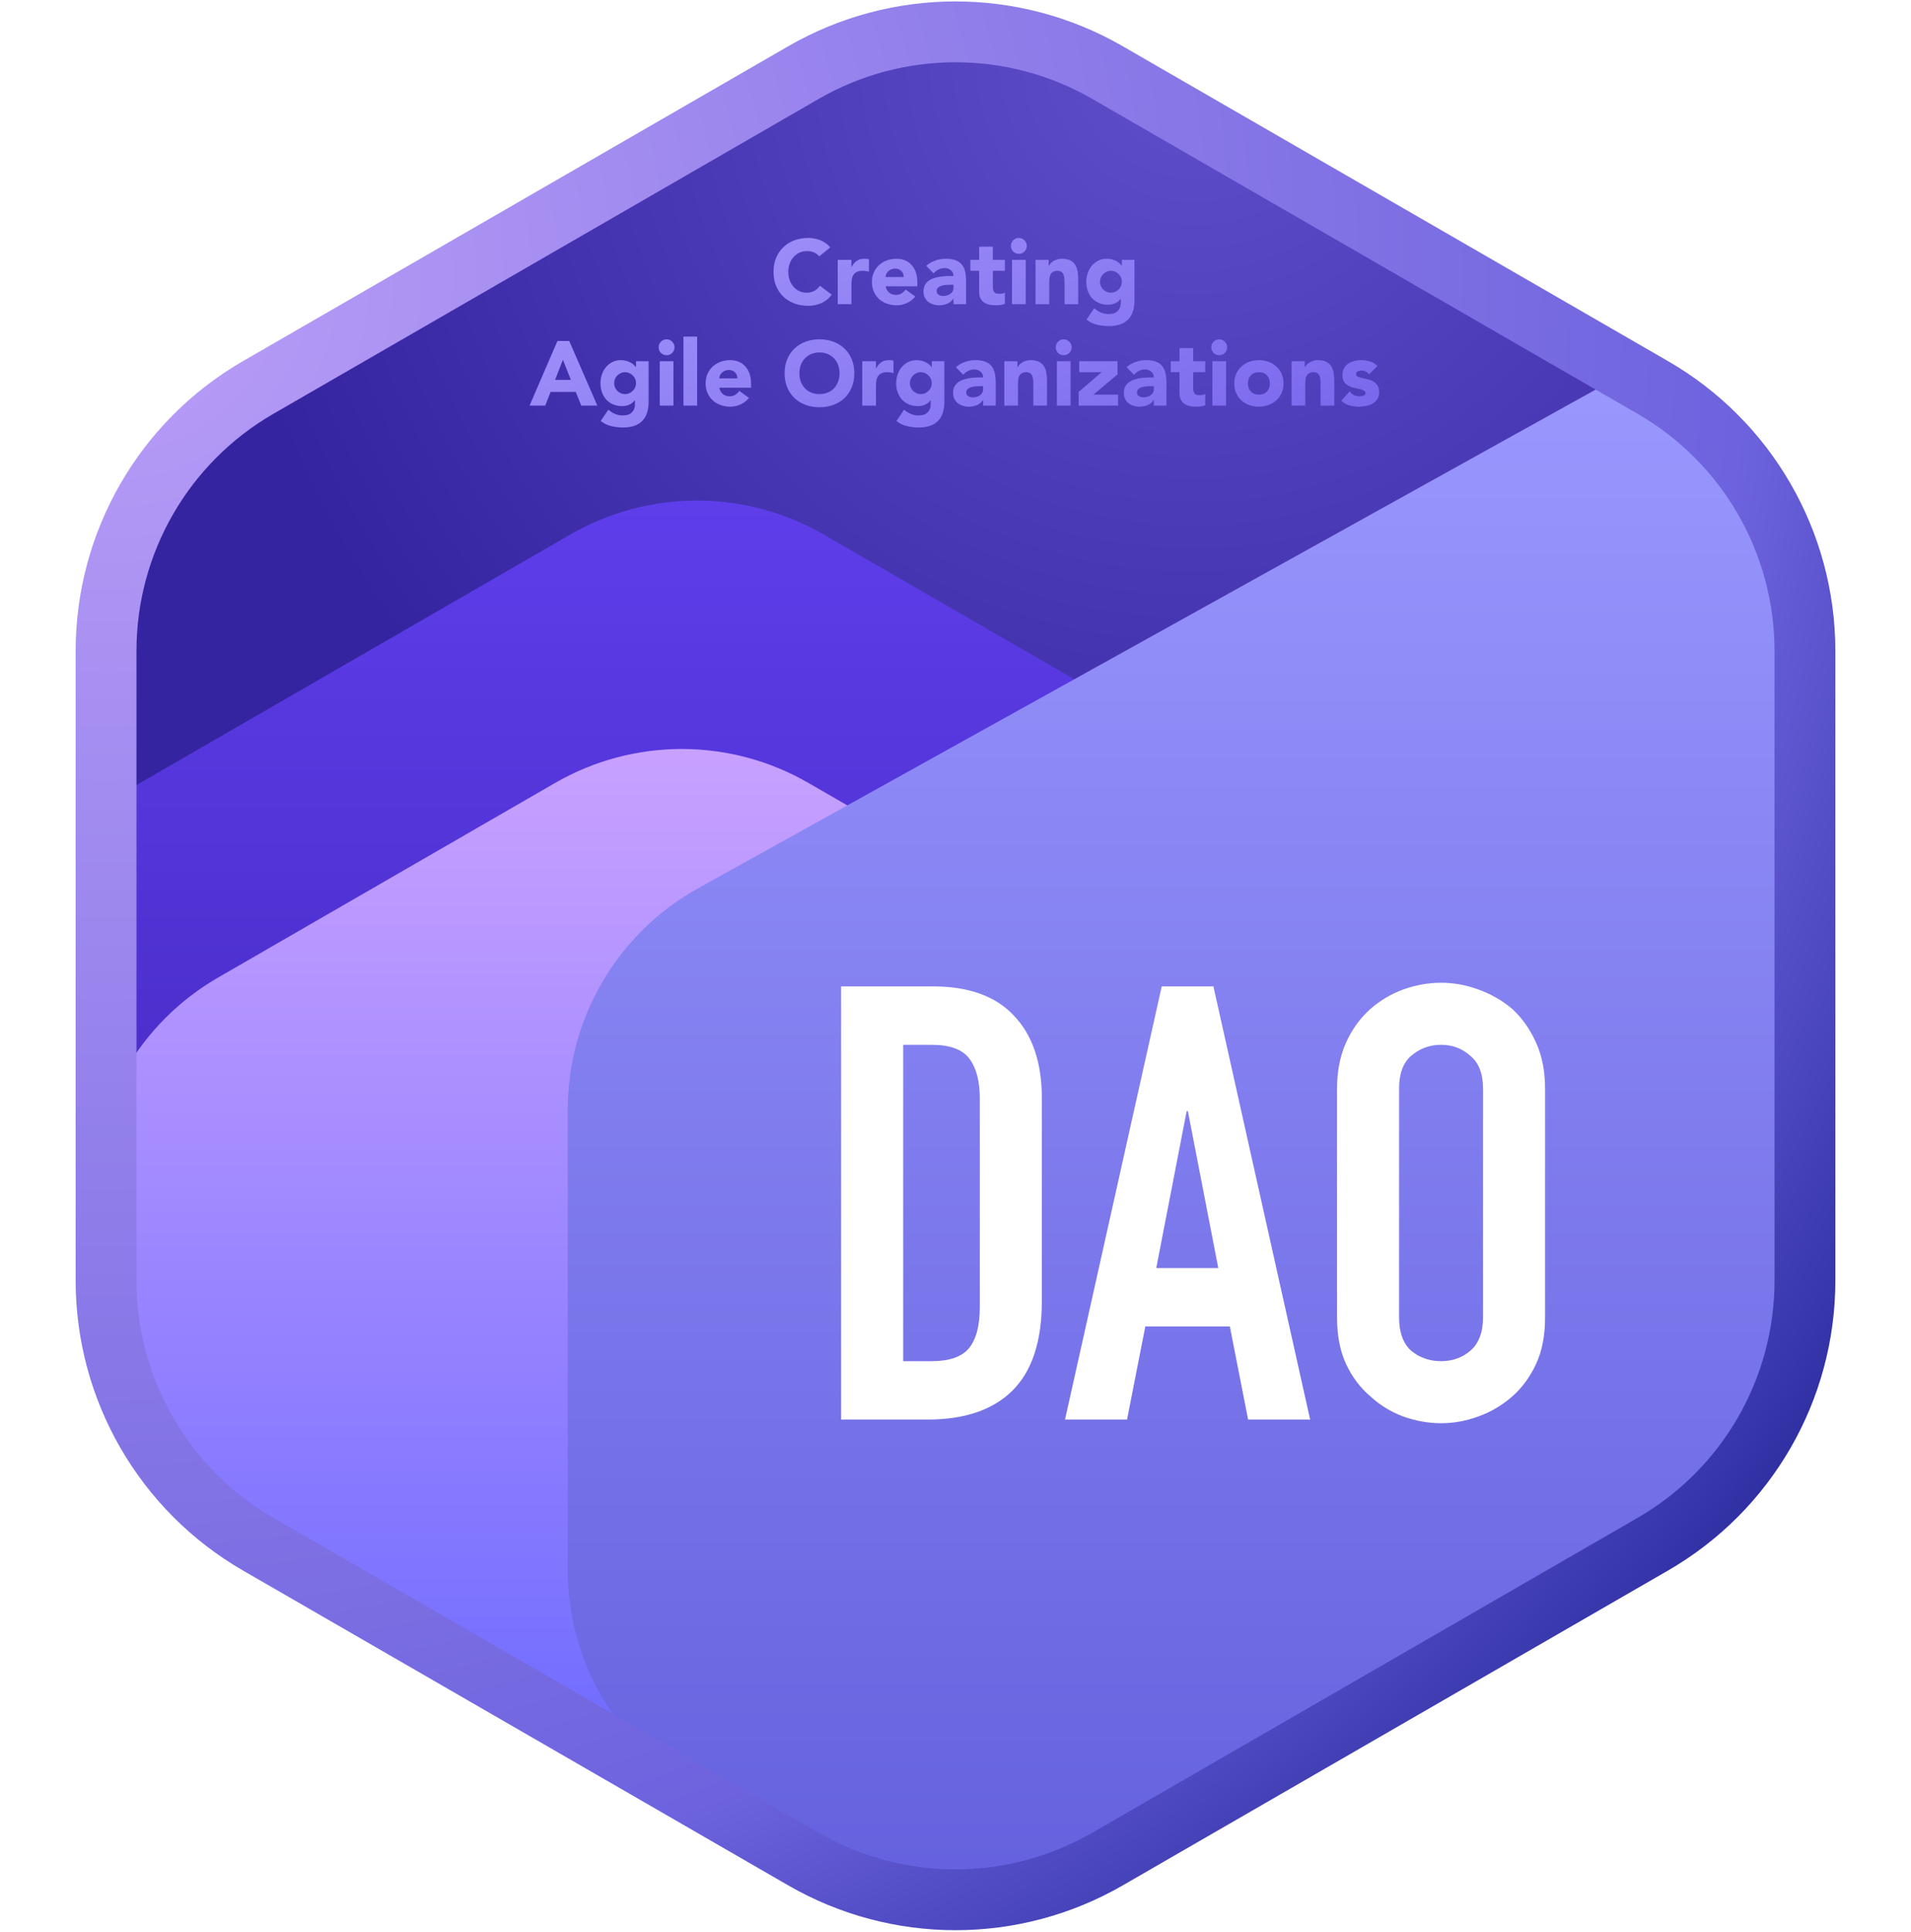
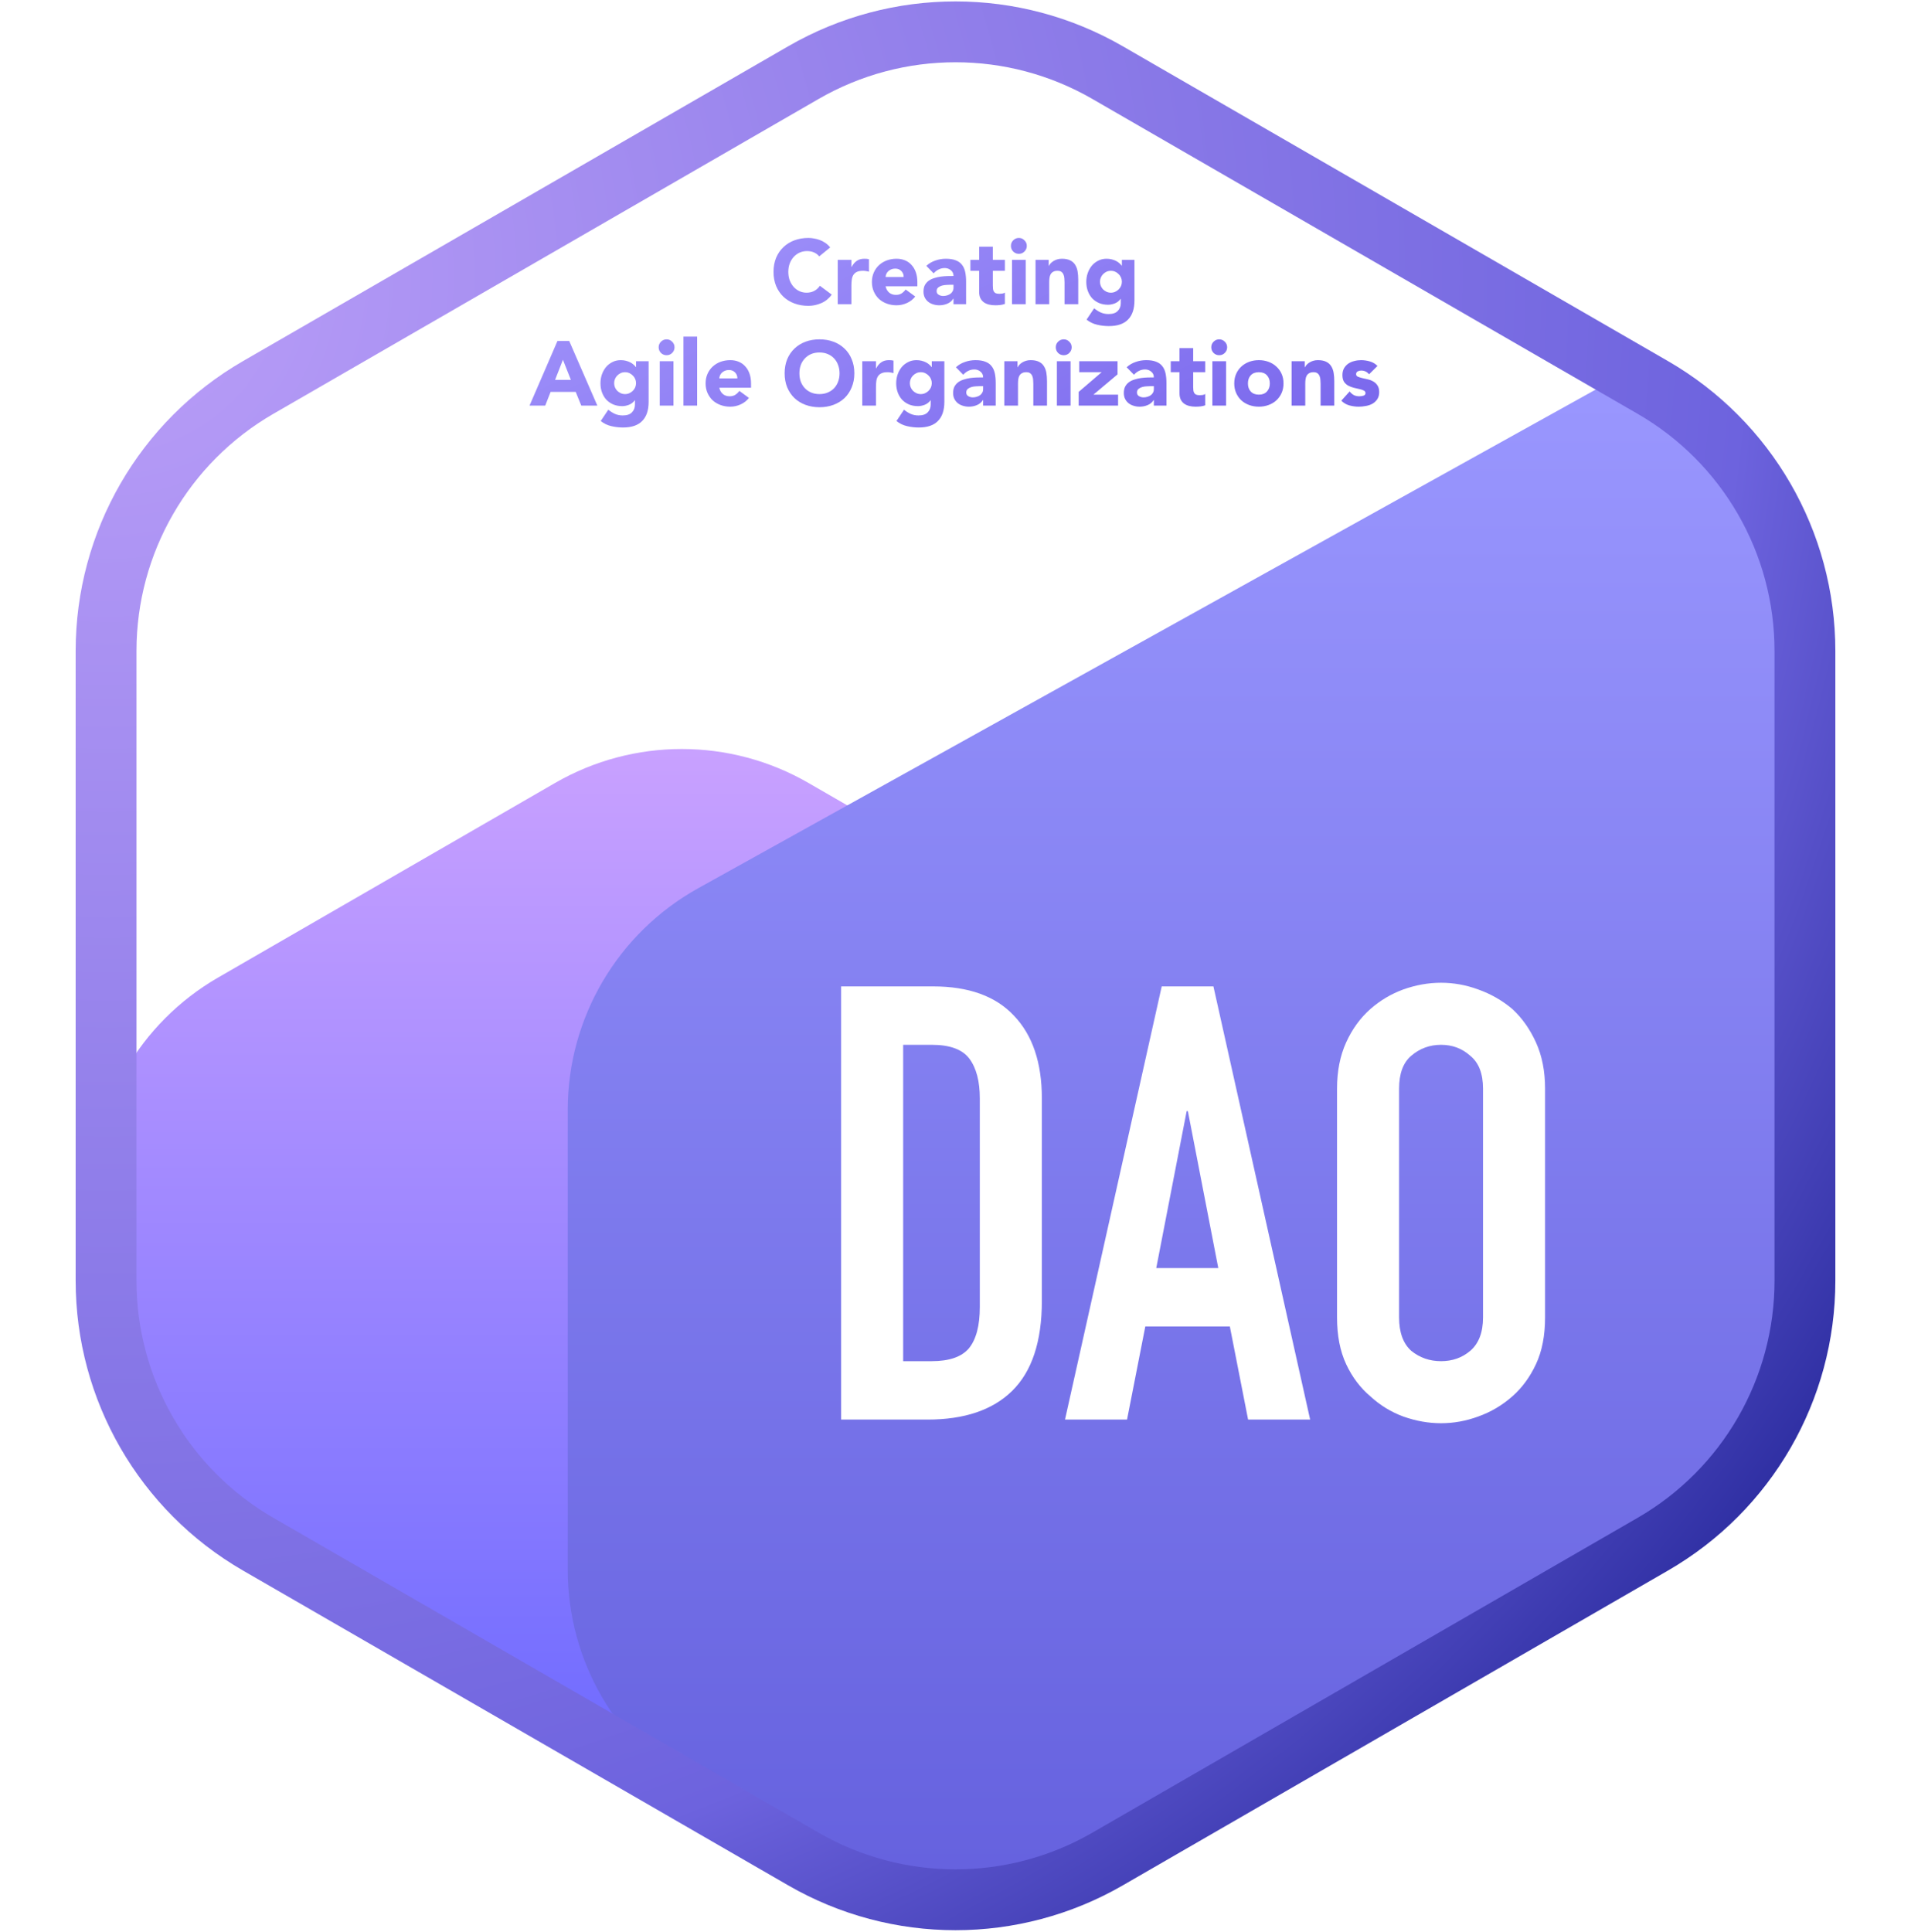
<svg xmlns="http://www.w3.org/2000/svg" width="377" height="381" viewBox="0 0 377 381" fill="none">
  <mask id="mask0_356_3" style="mask-type:alpha" maskUnits="userSpaceOnUse" x="25" y="9" width="327" height="363">
    <path d="M163.5 16.434C178.97 7.502 198.03 7.502 213.5 16.434L326.746 81.816C342.216 90.748 351.746 107.254 351.746 125.118V255.882C351.746 273.746 342.216 290.252 326.746 299.184L213.5 364.566C198.03 373.498 178.97 373.498 163.5 364.566L50.254 299.184C34.784 290.252 25.254 273.746 25.254 255.882V125.118C25.254 107.254 34.784 90.748 50.254 81.816L163.5 16.434Z" fill="#741E1B" />
  </mask>
  <g mask="url(#mask0_356_3)">
-     <path d="M163.5 16.434C178.97 7.502 198.03 7.502 213.5 16.434L326.746 81.816C342.216 90.748 351.746 107.254 351.746 125.118V255.882C351.746 273.746 342.216 290.252 326.746 299.184L213.5 364.566C198.03 373.498 178.97 373.498 163.5 364.566L50.254 299.184C34.784 290.252 25.254 273.746 25.254 255.882V125.118C25.254 107.254 34.784 90.748 50.254 81.816L163.5 16.434Z" fill="url(#paint0_radial_356_3)" />
    <g filter="url(#filter0_ddi_356_3)">
-       <path d="M112.5 104.434C127.97 95.502 147.03 95.502 162.5 104.434L252.363 156.316C267.833 165.248 277.363 181.754 277.363 199.618V303.382C277.363 321.246 267.833 337.752 252.363 346.684L162.5 398.566C147.03 407.498 127.97 407.498 112.5 398.566L22.637 346.684C7.167 337.752 -2.363 321.246 -2.363 303.382V199.618C-2.363 181.754 7.167 165.248 22.637 156.316L112.5 104.434Z" fill="url(#paint1_linear_356_3)" />
-     </g>
+       </g>
    <g filter="url(#filter1_ddi_356_3)">
      <path d="M109.5 153.434C124.97 144.502 144.03 144.502 159.5 153.434L225.98 191.816C241.45 200.748 250.98 217.254 250.98 235.118V311.882C250.98 329.746 241.45 346.252 225.98 355.184L159.5 393.566C144.03 402.498 124.97 402.498 109.5 393.566L43.02 355.184C27.549 346.252 18.02 329.746 18.02 311.882V235.118C18.02 217.254 27.549 200.748 43.02 191.816L109.5 153.434Z" fill="url(#paint2_linear_356_3)" />
    </g>
    <g filter="url(#filter2_i_356_3)">
      <path d="M376.5 41L369.076 188.5V308.632C369.076 326.496 359.546 343.002 344.076 351.934L265.038 397.566C249.568 406.498 230.508 406.498 215.038 397.566L136 351.934C120.53 343.002 111 326.496 111 308.632V217.92C111 199.762 120.845 183.031 136.718 174.212L376.5 41Z" fill="url(#paint3_linear_356_3)" />
    </g>
  </g>
  <g filter="url(#filter3_dd_356_3)">
    <path d="M165.936 280V194.56H184.056C191.096 194.56 196.416 196.48 200.016 200.32C203.696 204.16 205.536 209.6 205.536 216.64V256.6C205.536 264.6 203.576 270.52 199.656 274.36C195.816 278.12 190.256 280 182.976 280H165.936ZM178.176 206.08V268.48H183.816C187.256 268.48 189.696 267.64 191.136 265.96C192.576 264.2 193.296 261.48 193.296 257.8V216.64C193.296 213.28 192.616 210.68 191.256 208.84C189.896 207 187.416 206.08 183.816 206.08H178.176ZM240.343 250.12L234.343 219.16H234.103L228.103 250.12H240.343ZM210.103 280L229.183 194.56H239.383L258.463 280H246.223L242.623 261.64H225.943L222.343 280H210.103ZM263.77 214.72C263.77 211.28 264.37 208.24 265.57 205.6C266.77 202.96 268.37 200.76 270.37 199C272.29 197.32 274.45 196.04 276.85 195.16C279.33 194.28 281.81 193.84 284.29 193.84C286.77 193.84 289.21 194.28 291.61 195.16C294.09 196.04 296.33 197.32 298.33 199C300.25 200.76 301.81 202.96 303.01 205.6C304.21 208.24 304.81 211.28 304.81 214.72V259.84C304.81 263.44 304.21 266.52 303.01 269.08C301.81 271.64 300.25 273.76 298.33 275.44C296.33 277.2 294.09 278.52 291.61 279.4C289.21 280.28 286.77 280.72 284.29 280.72C281.81 280.72 279.33 280.28 276.85 279.4C274.45 278.52 272.29 277.2 270.37 275.44C268.37 273.76 266.77 271.64 265.57 269.08C264.37 266.52 263.77 263.44 263.77 259.84V214.72ZM276.01 259.84C276.01 262.8 276.81 265 278.41 266.44C280.09 267.8 282.05 268.48 284.29 268.48C286.53 268.48 288.45 267.8 290.05 266.44C291.73 265 292.57 262.8 292.57 259.84V214.72C292.57 211.76 291.73 209.6 290.05 208.24C288.45 206.8 286.53 206.08 284.29 206.08C282.05 206.08 280.09 206.8 278.41 208.24C276.81 209.6 276.01 211.76 276.01 214.72V259.84Z" fill="white" />
  </g>
  <path d="M158.5 14.32C177.064 3.603 199.936 3.603 218.5 14.32L326.076 76.43C344.64 87.147 356.076 106.955 356.076 128.391V252.609C356.076 274.045 344.64 293.853 326.076 304.571L218.5 366.679C199.936 377.397 177.064 377.397 158.5 366.679L50.924 304.571C32.36 293.853 20.924 274.045 20.924 252.609V128.391C20.924 106.955 32.36 87.147 50.924 76.43L158.5 14.32Z" stroke="url(#paint4_radial_356_3)" stroke-width="12" />
  <path d="M161.62 50.568C161.344 50.232 161.002 49.974 160.594 49.794C160.198 49.614 159.736 49.524 159.208 49.524C158.68 49.524 158.188 49.626 157.732 49.83C157.288 50.034 156.898 50.322 156.562 50.694C156.238 51.054 155.98 51.486 155.788 51.99C155.608 52.494 155.518 53.04 155.518 53.628C155.518 54.228 155.608 54.78 155.788 55.284C155.98 55.776 156.238 56.208 156.562 56.58C156.886 56.94 157.264 57.222 157.696 57.426C158.14 57.63 158.614 57.732 159.118 57.732C159.694 57.732 160.204 57.612 160.648 57.372C161.092 57.132 161.458 56.796 161.746 56.364L164.086 58.11C163.546 58.866 162.862 59.424 162.034 59.784C161.206 60.144 160.354 60.324 159.478 60.324C158.482 60.324 157.564 60.168 156.724 59.856C155.884 59.544 155.158 59.1 154.546 58.524C153.934 57.936 153.454 57.228 153.106 56.4C152.77 55.572 152.602 54.648 152.602 53.628C152.602 52.608 152.77 51.684 153.106 50.856C153.454 50.028 153.934 49.326 154.546 48.75C155.158 48.162 155.884 47.712 156.724 47.4C157.564 47.088 158.482 46.932 159.478 46.932C159.838 46.932 160.21 46.968 160.594 47.04C160.99 47.1 161.374 47.202 161.746 47.346C162.13 47.49 162.496 47.682 162.844 47.922C163.192 48.162 163.504 48.456 163.78 48.804L161.62 50.568ZM165.267 51.252H167.967V52.656H168.003C168.291 52.116 168.633 51.714 169.029 51.45C169.425 51.174 169.923 51.036 170.523 51.036C170.679 51.036 170.835 51.042 170.991 51.054C171.147 51.066 171.291 51.09 171.423 51.126V53.592C171.231 53.532 171.039 53.49 170.847 53.466C170.667 53.43 170.475 53.412 170.271 53.412C169.755 53.412 169.347 53.484 169.047 53.628C168.747 53.772 168.513 53.976 168.345 54.24C168.189 54.492 168.087 54.798 168.039 55.158C167.991 55.518 167.967 55.914 167.967 56.346V60H165.267V51.252ZM180.56 58.488C180.128 59.04 179.582 59.466 178.922 59.766C178.262 60.066 177.578 60.216 176.87 60.216C176.198 60.216 175.562 60.108 174.962 59.892C174.374 59.676 173.858 59.37 173.414 58.974C172.982 58.566 172.64 58.08 172.388 57.516C172.136 56.952 172.01 56.322 172.01 55.626C172.01 54.93 172.136 54.3 172.388 53.736C172.64 53.172 172.982 52.692 173.414 52.296C173.858 51.888 174.374 51.576 174.962 51.36C175.562 51.144 176.198 51.036 176.87 51.036C177.494 51.036 178.058 51.144 178.562 51.36C179.078 51.576 179.51 51.888 179.858 52.296C180.218 52.692 180.494 53.172 180.686 53.736C180.878 54.3 180.974 54.93 180.974 55.626V56.472H174.71C174.818 56.988 175.052 57.402 175.412 57.714C175.772 58.014 176.216 58.164 176.744 58.164C177.188 58.164 177.56 58.068 177.86 57.876C178.172 57.672 178.442 57.414 178.67 57.102L180.56 58.488ZM178.274 54.636C178.286 54.18 178.136 53.79 177.824 53.466C177.512 53.142 177.11 52.98 176.618 52.98C176.318 52.98 176.054 53.028 175.826 53.124C175.598 53.22 175.4 53.346 175.232 53.502C175.076 53.646 174.95 53.82 174.854 54.024C174.77 54.216 174.722 54.42 174.71 54.636H178.274ZM188.106 58.902H188.07C187.77 59.37 187.368 59.706 186.864 59.91C186.372 60.114 185.85 60.216 185.298 60.216C184.89 60.216 184.494 60.156 184.11 60.036C183.738 59.928 183.408 59.76 183.12 59.532C182.832 59.304 182.604 59.022 182.436 58.686C182.268 58.35 182.184 57.96 182.184 57.516C182.184 57.012 182.274 56.586 182.454 56.238C182.646 55.89 182.898 55.602 183.21 55.374C183.534 55.146 183.9 54.972 184.308 54.852C184.716 54.72 185.136 54.624 185.568 54.564C186.012 54.504 186.45 54.468 186.882 54.456C187.326 54.444 187.734 54.438 188.106 54.438C188.106 53.958 187.932 53.58 187.584 53.304C187.248 53.016 186.846 52.872 186.378 52.872C185.934 52.872 185.526 52.968 185.154 53.16C184.794 53.34 184.47 53.592 184.182 53.916L182.742 52.44C183.246 51.972 183.834 51.624 184.506 51.396C185.178 51.156 185.874 51.036 186.594 51.036C187.386 51.036 188.034 51.138 188.538 51.342C189.054 51.534 189.462 51.822 189.762 52.206C190.074 52.59 190.29 53.064 190.41 53.628C190.53 54.18 190.59 54.822 190.59 55.554V60H188.106V58.902ZM187.44 56.166C187.236 56.166 186.978 56.178 186.666 56.202C186.366 56.214 186.072 56.262 185.784 56.346C185.508 56.43 185.268 56.556 185.064 56.724C184.872 56.892 184.776 57.126 184.776 57.426C184.776 57.75 184.914 57.99 185.19 58.146C185.466 58.302 185.754 58.38 186.054 58.38C186.318 58.38 186.57 58.344 186.81 58.272C187.062 58.2 187.284 58.098 187.476 57.966C187.668 57.834 187.818 57.666 187.926 57.462C188.046 57.258 188.106 57.018 188.106 56.742V56.166H187.44ZM198.242 53.412H195.866V56.328C195.866 56.568 195.878 56.79 195.902 56.994C195.926 57.186 195.98 57.354 196.064 57.498C196.148 57.642 196.274 57.756 196.442 57.84C196.622 57.912 196.856 57.948 197.144 57.948C197.288 57.948 197.474 57.936 197.702 57.912C197.942 57.876 198.122 57.804 198.242 57.696V59.946C197.942 60.054 197.63 60.126 197.306 60.162C196.982 60.198 196.664 60.216 196.352 60.216C195.896 60.216 195.476 60.168 195.092 60.072C194.708 59.976 194.372 59.826 194.084 59.622C193.796 59.406 193.568 59.13 193.4 58.794C193.244 58.458 193.166 58.05 193.166 57.57V53.412H191.438V51.252H193.166V48.66H195.866V51.252H198.242V53.412ZM199.65 51.252H202.35V60H199.65V51.252ZM199.434 48.498C199.434 48.066 199.584 47.7 199.884 47.4C200.196 47.088 200.568 46.932 201 46.932C201.432 46.932 201.798 47.088 202.098 47.4C202.41 47.7 202.566 48.066 202.566 48.498C202.566 48.93 202.41 49.302 202.098 49.614C201.798 49.914 201.432 50.064 201 50.064C200.568 50.064 200.196 49.914 199.884 49.614C199.584 49.302 199.434 48.93 199.434 48.498ZM204.29 51.252H206.882V52.44H206.918C207.002 52.272 207.122 52.104 207.278 51.936C207.434 51.768 207.62 51.618 207.836 51.486C208.052 51.354 208.298 51.246 208.574 51.162C208.85 51.078 209.15 51.036 209.474 51.036C210.158 51.036 210.71 51.144 211.13 51.36C211.55 51.564 211.874 51.852 212.102 52.224C212.342 52.596 212.504 53.034 212.588 53.538C212.672 54.042 212.714 54.588 212.714 55.176V60H210.014V55.716C210.014 55.464 210.002 55.206 209.978 54.942C209.966 54.666 209.912 54.414 209.816 54.186C209.732 53.958 209.594 53.772 209.402 53.628C209.222 53.484 208.958 53.412 208.61 53.412C208.262 53.412 207.98 53.478 207.764 53.61C207.548 53.73 207.38 53.898 207.26 54.114C207.152 54.318 207.08 54.552 207.044 54.816C207.008 55.08 206.99 55.356 206.99 55.644V60H204.29V51.252ZM223.806 59.262C223.806 60.918 223.386 62.172 222.546 63.024C221.718 63.888 220.452 64.32 218.748 64.32C217.968 64.32 217.2 64.23 216.444 64.05C215.688 63.882 214.992 63.546 214.356 63.042L215.85 60.81C216.27 61.158 216.708 61.434 217.164 61.638C217.632 61.842 218.142 61.944 218.694 61.944C219.522 61.944 220.128 61.74 220.512 61.332C220.908 60.936 221.106 60.426 221.106 59.802V58.956H221.07C220.758 59.376 220.368 59.676 219.9 59.856C219.444 60.024 219.012 60.108 218.604 60.108C217.956 60.108 217.368 60 216.84 59.784C216.312 59.556 215.856 59.244 215.472 58.848C215.1 58.44 214.812 57.96 214.608 57.408C214.404 56.856 214.302 56.25 214.302 55.59C214.302 55.014 214.392 54.45 214.572 53.898C214.764 53.346 215.028 52.86 215.364 52.44C215.712 52.02 216.132 51.684 216.624 51.432C217.116 51.168 217.674 51.036 218.298 51.036C218.682 51.036 219.03 51.078 219.342 51.162C219.666 51.246 219.954 51.354 220.206 51.486C220.458 51.618 220.674 51.768 220.854 51.936C221.034 52.092 221.178 52.248 221.286 52.404H221.322V51.252H223.806V59.262ZM217.002 55.572C217.002 55.86 217.056 56.136 217.164 56.4C217.272 56.652 217.422 56.88 217.614 57.084C217.818 57.276 218.046 57.432 218.298 57.552C218.562 57.672 218.85 57.732 219.162 57.732C219.462 57.732 219.744 57.672 220.008 57.552C220.272 57.432 220.5 57.276 220.692 57.084C220.896 56.88 221.052 56.652 221.16 56.4C221.268 56.136 221.322 55.86 221.322 55.572C221.322 55.284 221.268 55.014 221.16 54.762C221.052 54.498 220.896 54.27 220.692 54.078C220.5 53.874 220.272 53.712 220.008 53.592C219.744 53.472 219.462 53.412 219.162 53.412C218.85 53.412 218.562 53.472 218.298 53.592C218.046 53.712 217.818 53.874 217.614 54.078C217.422 54.27 217.272 54.498 217.164 54.762C217.056 55.014 217.002 55.284 217.002 55.572ZM109.975 67.256H112.297L117.841 80H114.673L113.575 77.3H108.625L107.563 80H104.467L109.975 67.256ZM111.055 70.964L109.507 74.924H112.621L111.055 70.964ZM127.961 79.262C127.961 80.918 127.541 82.172 126.701 83.024C125.873 83.888 124.607 84.32 122.903 84.32C122.123 84.32 121.355 84.23 120.599 84.05C119.843 83.882 119.147 83.546 118.511 83.042L120.005 80.81C120.425 81.158 120.863 81.434 121.319 81.638C121.787 81.842 122.297 81.944 122.849 81.944C123.677 81.944 124.283 81.74 124.667 81.332C125.063 80.936 125.261 80.426 125.261 79.802V78.956H125.225C124.913 79.376 124.523 79.676 124.055 79.856C123.599 80.024 123.167 80.108 122.759 80.108C122.111 80.108 121.523 80 120.995 79.784C120.467 79.556 120.011 79.244 119.627 78.848C119.255 78.44 118.967 77.96 118.763 77.408C118.559 76.856 118.457 76.25 118.457 75.59C118.457 75.014 118.547 74.45 118.727 73.898C118.919 73.346 119.183 72.86 119.519 72.44C119.867 72.02 120.287 71.684 120.779 71.432C121.271 71.168 121.829 71.036 122.453 71.036C122.837 71.036 123.185 71.078 123.497 71.162C123.821 71.246 124.109 71.354 124.361 71.486C124.613 71.618 124.829 71.768 125.009 71.936C125.189 72.092 125.333 72.248 125.441 72.404H125.477V71.252H127.961V79.262ZM121.157 75.572C121.157 75.86 121.211 76.136 121.319 76.4C121.427 76.652 121.577 76.88 121.769 77.084C121.973 77.276 122.201 77.432 122.453 77.552C122.717 77.672 123.005 77.732 123.317 77.732C123.617 77.732 123.899 77.672 124.163 77.552C124.427 77.432 124.655 77.276 124.847 77.084C125.051 76.88 125.207 76.652 125.315 76.4C125.423 76.136 125.477 75.86 125.477 75.572C125.477 75.284 125.423 75.014 125.315 74.762C125.207 74.498 125.051 74.27 124.847 74.078C124.655 73.874 124.427 73.712 124.163 73.592C123.899 73.472 123.617 73.412 123.317 73.412C123.005 73.412 122.717 73.472 122.453 73.592C122.201 73.712 121.973 73.874 121.769 74.078C121.577 74.27 121.427 74.498 121.319 74.762C121.211 75.014 121.157 75.284 121.157 75.572ZM130.155 71.252H132.855V80H130.155V71.252ZM129.939 68.498C129.939 68.066 130.089 67.7 130.389 67.4C130.701 67.088 131.073 66.932 131.505 66.932C131.937 66.932 132.303 67.088 132.603 67.4C132.915 67.7 133.071 68.066 133.071 68.498C133.071 68.93 132.915 69.302 132.603 69.614C132.303 69.914 131.937 70.064 131.505 70.064C131.073 70.064 130.701 69.914 130.389 69.614C130.089 69.302 129.939 68.93 129.939 68.498ZM134.831 66.392H137.531V80H134.831V66.392ZM147.751 78.488C147.319 79.04 146.773 79.466 146.113 79.766C145.453 80.066 144.769 80.216 144.061 80.216C143.389 80.216 142.753 80.108 142.153 79.892C141.565 79.676 141.049 79.37 140.605 78.974C140.173 78.566 139.831 78.08 139.579 77.516C139.327 76.952 139.201 76.322 139.201 75.626C139.201 74.93 139.327 74.3 139.579 73.736C139.831 73.172 140.173 72.692 140.605 72.296C141.049 71.888 141.565 71.576 142.153 71.36C142.753 71.144 143.389 71.036 144.061 71.036C144.685 71.036 145.249 71.144 145.753 71.36C146.269 71.576 146.701 71.888 147.049 72.296C147.409 72.692 147.685 73.172 147.877 73.736C148.069 74.3 148.165 74.93 148.165 75.626V76.472H141.901C142.009 76.988 142.243 77.402 142.603 77.714C142.963 78.014 143.407 78.164 143.935 78.164C144.379 78.164 144.751 78.068 145.051 77.876C145.363 77.672 145.633 77.414 145.861 77.102L147.751 78.488ZM145.465 74.636C145.477 74.18 145.327 73.79 145.015 73.466C144.703 73.142 144.301 72.98 143.809 72.98C143.509 72.98 143.245 73.028 143.017 73.124C142.789 73.22 142.591 73.346 142.423 73.502C142.267 73.646 142.141 73.82 142.045 74.024C141.961 74.216 141.913 74.42 141.901 74.636H145.465ZM154.791 73.628C154.791 72.608 154.959 71.684 155.295 70.856C155.643 70.028 156.123 69.326 156.735 68.75C157.347 68.162 158.073 67.712 158.913 67.4C159.753 67.088 160.671 66.932 161.667 66.932C162.663 66.932 163.581 67.088 164.421 67.4C165.261 67.712 165.987 68.162 166.599 68.75C167.211 69.326 167.685 70.028 168.021 70.856C168.369 71.684 168.543 72.608 168.543 73.628C168.543 74.648 168.369 75.572 168.021 76.4C167.685 77.228 167.211 77.936 166.599 78.524C165.987 79.1 165.261 79.544 164.421 79.856C163.581 80.168 162.663 80.324 161.667 80.324C160.671 80.324 159.753 80.168 158.913 79.856C158.073 79.544 157.347 79.1 156.735 78.524C156.123 77.936 155.643 77.228 155.295 76.4C154.959 75.572 154.791 74.648 154.791 73.628ZM157.707 73.628C157.707 74.228 157.797 74.78 157.977 75.284C158.169 75.776 158.439 76.208 158.787 76.58C159.135 76.94 159.549 77.222 160.029 77.426C160.521 77.63 161.067 77.732 161.667 77.732C162.267 77.732 162.807 77.63 163.287 77.426C163.779 77.222 164.199 76.94 164.547 76.58C164.895 76.208 165.159 75.776 165.339 75.284C165.531 74.78 165.627 74.228 165.627 73.628C165.627 73.04 165.531 72.494 165.339 71.99C165.159 71.486 164.895 71.054 164.547 70.694C164.199 70.322 163.779 70.034 163.287 69.83C162.807 69.626 162.267 69.524 161.667 69.524C161.067 69.524 160.521 69.626 160.029 69.83C159.549 70.034 159.135 70.322 158.787 70.694C158.439 71.054 158.169 71.486 157.977 71.99C157.797 72.494 157.707 73.04 157.707 73.628ZM170.109 71.252H172.809V72.656H172.845C173.133 72.116 173.475 71.714 173.871 71.45C174.267 71.174 174.765 71.036 175.365 71.036C175.521 71.036 175.677 71.042 175.833 71.054C175.989 71.066 176.133 71.09 176.265 71.126V73.592C176.073 73.532 175.881 73.49 175.689 73.466C175.509 73.43 175.317 73.412 175.113 73.412C174.597 73.412 174.189 73.484 173.889 73.628C173.589 73.772 173.355 73.976 173.187 74.24C173.031 74.492 172.929 74.798 172.881 75.158C172.833 75.518 172.809 75.914 172.809 76.346V80H170.109V71.252ZM186.303 79.262C186.303 80.918 185.883 82.172 185.043 83.024C184.215 83.888 182.949 84.32 181.245 84.32C180.465 84.32 179.697 84.23 178.941 84.05C178.185 83.882 177.489 83.546 176.853 83.042L178.347 80.81C178.767 81.158 179.205 81.434 179.661 81.638C180.129 81.842 180.639 81.944 181.191 81.944C182.019 81.944 182.625 81.74 183.009 81.332C183.405 80.936 183.603 80.426 183.603 79.802V78.956H183.567C183.255 79.376 182.865 79.676 182.397 79.856C181.941 80.024 181.509 80.108 181.101 80.108C180.453 80.108 179.865 80 179.337 79.784C178.809 79.556 178.353 79.244 177.969 78.848C177.597 78.44 177.309 77.96 177.105 77.408C176.901 76.856 176.799 76.25 176.799 75.59C176.799 75.014 176.889 74.45 177.069 73.898C177.261 73.346 177.525 72.86 177.861 72.44C178.209 72.02 178.629 71.684 179.121 71.432C179.613 71.168 180.171 71.036 180.795 71.036C181.179 71.036 181.527 71.078 181.839 71.162C182.163 71.246 182.451 71.354 182.703 71.486C182.955 71.618 183.171 71.768 183.351 71.936C183.531 72.092 183.675 72.248 183.783 72.404H183.819V71.252H186.303V79.262ZM179.499 75.572C179.499 75.86 179.553 76.136 179.661 76.4C179.769 76.652 179.919 76.88 180.111 77.084C180.315 77.276 180.543 77.432 180.795 77.552C181.059 77.672 181.347 77.732 181.659 77.732C181.959 77.732 182.241 77.672 182.505 77.552C182.769 77.432 182.997 77.276 183.189 77.084C183.393 76.88 183.549 76.652 183.657 76.4C183.765 76.136 183.819 75.86 183.819 75.572C183.819 75.284 183.765 75.014 183.657 74.762C183.549 74.498 183.393 74.27 183.189 74.078C182.997 73.874 182.769 73.712 182.505 73.592C182.241 73.472 181.959 73.412 181.659 73.412C181.347 73.412 181.059 73.472 180.795 73.592C180.543 73.712 180.315 73.874 180.111 74.078C179.919 74.27 179.769 74.498 179.661 74.762C179.553 75.014 179.499 75.284 179.499 75.572ZM193.951 78.902H193.915C193.615 79.37 193.213 79.706 192.709 79.91C192.217 80.114 191.695 80.216 191.143 80.216C190.735 80.216 190.339 80.156 189.955 80.036C189.583 79.928 189.253 79.76 188.965 79.532C188.677 79.304 188.449 79.022 188.281 78.686C188.113 78.35 188.029 77.96 188.029 77.516C188.029 77.012 188.119 76.586 188.299 76.238C188.491 75.89 188.743 75.602 189.055 75.374C189.379 75.146 189.745 74.972 190.153 74.852C190.561 74.72 190.981 74.624 191.413 74.564C191.857 74.504 192.295 74.468 192.727 74.456C193.171 74.444 193.579 74.438 193.951 74.438C193.951 73.958 193.777 73.58 193.429 73.304C193.093 73.016 192.691 72.872 192.223 72.872C191.779 72.872 191.371 72.968 190.999 73.16C190.639 73.34 190.315 73.592 190.027 73.916L188.587 72.44C189.091 71.972 189.679 71.624 190.351 71.396C191.023 71.156 191.719 71.036 192.439 71.036C193.231 71.036 193.879 71.138 194.383 71.342C194.899 71.534 195.307 71.822 195.607 72.206C195.919 72.59 196.135 73.064 196.255 73.628C196.375 74.18 196.435 74.822 196.435 75.554V80H193.951V78.902ZM193.285 76.166C193.081 76.166 192.823 76.178 192.511 76.202C192.211 76.214 191.917 76.262 191.629 76.346C191.353 76.43 191.113 76.556 190.909 76.724C190.717 76.892 190.621 77.126 190.621 77.426C190.621 77.75 190.759 77.99 191.035 78.146C191.311 78.302 191.599 78.38 191.899 78.38C192.163 78.38 192.415 78.344 192.655 78.272C192.907 78.2 193.129 78.098 193.321 77.966C193.513 77.834 193.663 77.666 193.771 77.462C193.891 77.258 193.951 77.018 193.951 76.742V76.166H193.285ZM198.129 71.252H200.721V72.44H200.757C200.841 72.272 200.961 72.104 201.117 71.936C201.273 71.768 201.459 71.618 201.675 71.486C201.891 71.354 202.137 71.246 202.413 71.162C202.689 71.078 202.989 71.036 203.313 71.036C203.997 71.036 204.549 71.144 204.969 71.36C205.389 71.564 205.713 71.852 205.941 72.224C206.181 72.596 206.343 73.034 206.427 73.538C206.511 74.042 206.553 74.588 206.553 75.176V80H203.853V75.716C203.853 75.464 203.841 75.206 203.817 74.942C203.805 74.666 203.751 74.414 203.655 74.186C203.571 73.958 203.433 73.772 203.241 73.628C203.061 73.484 202.797 73.412 202.449 73.412C202.101 73.412 201.819 73.478 201.603 73.61C201.387 73.73 201.219 73.898 201.099 74.114C200.991 74.318 200.919 74.552 200.883 74.816C200.847 75.08 200.829 75.356 200.829 75.644V80H198.129V71.252ZM208.501 71.252H211.201V80H208.501V71.252ZM208.285 68.498C208.285 68.066 208.435 67.7 208.735 67.4C209.047 67.088 209.419 66.932 209.851 66.932C210.283 66.932 210.649 67.088 210.949 67.4C211.261 67.7 211.417 68.066 211.417 68.498C211.417 68.93 211.261 69.302 210.949 69.614C210.649 69.914 210.283 70.064 209.851 70.064C209.419 70.064 209.047 69.914 208.735 69.614C208.435 69.302 208.285 68.93 208.285 68.498ZM212.799 77.3L217.335 73.412H212.907V71.252H220.467V73.844L215.715 77.84H220.575V80H212.799V77.3ZM227.631 78.902H227.595C227.295 79.37 226.893 79.706 226.389 79.91C225.897 80.114 225.375 80.216 224.823 80.216C224.415 80.216 224.019 80.156 223.635 80.036C223.263 79.928 222.933 79.76 222.645 79.532C222.357 79.304 222.129 79.022 221.961 78.686C221.793 78.35 221.709 77.96 221.709 77.516C221.709 77.012 221.799 76.586 221.979 76.238C222.171 75.89 222.423 75.602 222.735 75.374C223.059 75.146 223.425 74.972 223.833 74.852C224.241 74.72 224.661 74.624 225.093 74.564C225.537 74.504 225.975 74.468 226.407 74.456C226.851 74.444 227.259 74.438 227.631 74.438C227.631 73.958 227.457 73.58 227.109 73.304C226.773 73.016 226.371 72.872 225.903 72.872C225.459 72.872 225.051 72.968 224.679 73.16C224.319 73.34 223.995 73.592 223.707 73.916L222.267 72.44C222.771 71.972 223.359 71.624 224.031 71.396C224.703 71.156 225.399 71.036 226.119 71.036C226.911 71.036 227.559 71.138 228.063 71.342C228.579 71.534 228.987 71.822 229.287 72.206C229.599 72.59 229.815 73.064 229.935 73.628C230.055 74.18 230.115 74.822 230.115 75.554V80H227.631V78.902ZM226.965 76.166C226.761 76.166 226.503 76.178 226.191 76.202C225.891 76.214 225.597 76.262 225.309 76.346C225.033 76.43 224.793 76.556 224.589 76.724C224.397 76.892 224.301 77.126 224.301 77.426C224.301 77.75 224.439 77.99 224.715 78.146C224.991 78.302 225.279 78.38 225.579 78.38C225.843 78.38 226.095 78.344 226.335 78.272C226.587 78.2 226.809 78.098 227.001 77.966C227.193 77.834 227.343 77.666 227.451 77.462C227.571 77.258 227.631 77.018 227.631 76.742V76.166H226.965ZM237.766 73.412H235.39V76.328C235.39 76.568 235.402 76.79 235.426 76.994C235.45 77.186 235.504 77.354 235.588 77.498C235.672 77.642 235.798 77.756 235.966 77.84C236.146 77.912 236.38 77.948 236.668 77.948C236.812 77.948 236.998 77.936 237.226 77.912C237.466 77.876 237.646 77.804 237.766 77.696V79.946C237.466 80.054 237.154 80.126 236.83 80.162C236.506 80.198 236.188 80.216 235.876 80.216C235.42 80.216 235 80.168 234.616 80.072C234.232 79.976 233.896 79.826 233.608 79.622C233.32 79.406 233.092 79.13 232.924 78.794C232.768 78.458 232.69 78.05 232.69 77.57V73.412H230.962V71.252H232.69V68.66H235.39V71.252H237.766V73.412ZM239.175 71.252H241.875V80H239.175V71.252ZM238.959 68.498C238.959 68.066 239.109 67.7 239.409 67.4C239.721 67.088 240.093 66.932 240.525 66.932C240.957 66.932 241.323 67.088 241.623 67.4C241.935 67.7 242.091 68.066 242.091 68.498C242.091 68.93 241.935 69.302 241.623 69.614C241.323 69.914 240.957 70.064 240.525 70.064C240.093 70.064 239.721 69.914 239.409 69.614C239.109 69.302 238.959 68.93 238.959 68.498ZM243.49 75.626C243.49 74.93 243.616 74.3 243.868 73.736C244.12 73.172 244.462 72.692 244.894 72.296C245.338 71.888 245.854 71.576 246.442 71.36C247.042 71.144 247.678 71.036 248.35 71.036C249.022 71.036 249.652 71.144 250.24 71.36C250.84 71.576 251.356 71.888 251.788 72.296C252.232 72.692 252.58 73.172 252.832 73.736C253.084 74.3 253.21 74.93 253.21 75.626C253.21 76.322 253.084 76.952 252.832 77.516C252.58 78.08 252.232 78.566 251.788 78.974C251.356 79.37 250.84 79.676 250.24 79.892C249.652 80.108 249.022 80.216 248.35 80.216C247.678 80.216 247.042 80.108 246.442 79.892C245.854 79.676 245.338 79.37 244.894 78.974C244.462 78.566 244.12 78.08 243.868 77.516C243.616 76.952 243.49 76.322 243.49 75.626ZM246.19 75.626C246.19 76.286 246.376 76.82 246.748 77.228C247.132 77.636 247.666 77.84 248.35 77.84C249.034 77.84 249.562 77.636 249.934 77.228C250.318 76.82 250.51 76.286 250.51 75.626C250.51 74.966 250.318 74.432 249.934 74.024C249.562 73.616 249.034 73.412 248.35 73.412C247.666 73.412 247.132 73.616 246.748 74.024C246.376 74.432 246.19 74.966 246.19 75.626ZM254.801 71.252H257.393V72.44H257.429C257.513 72.272 257.633 72.104 257.789 71.936C257.945 71.768 258.131 71.618 258.347 71.486C258.563 71.354 258.809 71.246 259.085 71.162C259.361 71.078 259.661 71.036 259.985 71.036C260.669 71.036 261.221 71.144 261.641 71.36C262.061 71.564 262.385 71.852 262.613 72.224C262.853 72.596 263.015 73.034 263.099 73.538C263.183 74.042 263.225 74.588 263.225 75.176V80H260.525V75.716C260.525 75.464 260.513 75.206 260.489 74.942C260.477 74.666 260.423 74.414 260.327 74.186C260.243 73.958 260.105 73.772 259.913 73.628C259.733 73.484 259.469 73.412 259.121 73.412C258.773 73.412 258.491 73.478 258.275 73.61C258.059 73.73 257.891 73.898 257.771 74.114C257.663 74.318 257.591 74.552 257.555 74.816C257.519 75.08 257.501 75.356 257.501 75.644V80H254.801V71.252ZM270.087 73.826C269.691 73.334 269.169 73.088 268.521 73.088C268.293 73.088 268.071 73.142 267.855 73.25C267.639 73.358 267.531 73.544 267.531 73.808C267.531 74.024 267.639 74.186 267.855 74.294C268.083 74.39 268.365 74.48 268.701 74.564C269.049 74.636 269.415 74.72 269.799 74.816C270.195 74.9 270.561 75.038 270.897 75.23C271.245 75.422 271.527 75.686 271.743 76.022C271.971 76.346 272.085 76.784 272.085 77.336C272.085 77.9 271.959 78.368 271.707 78.74C271.467 79.1 271.155 79.394 270.771 79.622C270.387 79.838 269.955 79.988 269.475 80.072C268.995 80.168 268.521 80.216 268.053 80.216C267.441 80.216 266.823 80.132 266.199 79.964C265.575 79.784 265.047 79.472 264.615 79.028L266.253 77.21C266.505 77.522 266.781 77.762 267.081 77.93C267.393 78.086 267.753 78.164 268.161 78.164C268.473 78.164 268.755 78.122 269.007 78.038C269.259 77.942 269.385 77.774 269.385 77.534C269.385 77.306 269.271 77.138 269.043 77.03C268.827 76.91 268.545 76.814 268.197 76.742C267.861 76.658 267.495 76.574 267.099 76.49C266.715 76.394 266.349 76.256 266.001 76.076C265.665 75.896 265.383 75.644 265.155 75.32C264.939 74.984 264.831 74.54 264.831 73.988C264.831 73.472 264.933 73.028 265.137 72.656C265.353 72.284 265.629 71.978 265.965 71.738C266.313 71.498 266.709 71.324 267.153 71.216C267.597 71.096 268.047 71.036 268.503 71.036C269.079 71.036 269.661 71.12 270.249 71.288C270.837 71.456 271.335 71.756 271.743 72.188L270.087 73.826Z" fill="url(#paint5_linear_356_3)" />
  <defs>
    <filter id="filter0_ddi_356_3" x="-10.363" y="85.735" width="295.727" height="327.53" filterUnits="userSpaceOnUse" color-interpolation-filters="sRGB">
      <feFlood flood-opacity="0" result="BackgroundImageFix" />
      <feColorMatrix in="SourceAlpha" type="matrix" values="0 0 0 0 0 0 0 0 0 0 0 0 0 0 0 0 0 0 127 0" result="hardAlpha" />
      <feOffset dy="-4" />
      <feGaussianBlur stdDeviation="4" />
      <feComposite in2="hardAlpha" operator="out" />
      <feColorMatrix type="matrix" values="0 0 0 0 1 0 0 0 0 1 0 0 0 0 1 0 0 0 0.05 0" />
      <feBlend mode="normal" in2="BackgroundImageFix" result="effect1_dropShadow_356_3" />
      <feColorMatrix in="SourceAlpha" type="matrix" values="0 0 0 0 0 0 0 0 0 0 0 0 0 0 0 0 0 0 127 0" result="hardAlpha" />
      <feOffset dy="4" />
      <feGaussianBlur stdDeviation="2" />
      <feComposite in2="hardAlpha" operator="out" />
      <feColorMatrix type="matrix" values="0 0 0 0 0 0 0 0 0 0 0 0 0 0 0 0 0 0 0.1 0" />
      <feBlend mode="normal" in2="effect1_dropShadow_356_3" result="effect2_dropShadow_356_3" />
      <feBlend mode="normal" in="SourceGraphic" in2="effect2_dropShadow_356_3" result="shape" />
      <feColorMatrix in="SourceAlpha" type="matrix" values="0 0 0 0 0 0 0 0 0 0 0 0 0 0 0 0 0 0 127 0" result="hardAlpha" />
      <feOffset dy="1" />
      <feComposite in2="hardAlpha" operator="arithmetic" k2="-1" k3="1" />
      <feColorMatrix type="matrix" values="0 0 0 0 1 0 0 0 0 1 0 0 0 0 1 0 0 0 0.1 0" />
      <feBlend mode="normal" in2="shape" result="effect3_innerShadow_356_3" />
    </filter>
    <filter id="filter1_ddi_356_3" x="10.02" y="134.735" width="248.961" height="273.53" filterUnits="userSpaceOnUse" color-interpolation-filters="sRGB">
      <feFlood flood-opacity="0" result="BackgroundImageFix" />
      <feColorMatrix in="SourceAlpha" type="matrix" values="0 0 0 0 0 0 0 0 0 0 0 0 0 0 0 0 0 0 127 0" result="hardAlpha" />
      <feOffset dy="-4" />
      <feGaussianBlur stdDeviation="4" />
      <feComposite in2="hardAlpha" operator="out" />
      <feColorMatrix type="matrix" values="0 0 0 0 1 0 0 0 0 1 0 0 0 0 1 0 0 0 0.1 0" />
      <feBlend mode="normal" in2="BackgroundImageFix" result="effect1_dropShadow_356_3" />
      <feColorMatrix in="SourceAlpha" type="matrix" values="0 0 0 0 0 0 0 0 0 0 0 0 0 0 0 0 0 0 127 0" result="hardAlpha" />
      <feOffset dy="4" />
      <feGaussianBlur stdDeviation="2" />
      <feComposite in2="hardAlpha" operator="out" />
      <feColorMatrix type="matrix" values="0 0 0 0 0 0 0 0 0 0 0 0 0 0 0 0 0 0 0.1 0" />
      <feBlend mode="normal" in2="effect1_dropShadow_356_3" result="effect2_dropShadow_356_3" />
      <feBlend mode="normal" in="SourceGraphic" in2="effect2_dropShadow_356_3" result="shape" />
      <feColorMatrix in="SourceAlpha" type="matrix" values="0 0 0 0 0 0 0 0 0 0 0 0 0 0 0 0 0 0 127 0" result="hardAlpha" />
      <feOffset dy="1" />
      <feComposite in2="hardAlpha" operator="arithmetic" k2="-1" k3="1" />
      <feColorMatrix type="matrix" values="0 0 0 0 1 0 0 0 0 1 0 0 0 0 1 0 0 0 0.2 0" />
      <feBlend mode="normal" in2="shape" result="effect3_innerShadow_356_3" />
    </filter>
    <filter id="filter2_i_356_3" x="111" y="41" width="265.5" height="363.265" filterUnits="userSpaceOnUse" color-interpolation-filters="sRGB">
      <feFlood flood-opacity="0" result="BackgroundImageFix" />
      <feBlend mode="normal" in="SourceGraphic" in2="BackgroundImageFix" result="shape" />
      <feColorMatrix in="SourceAlpha" type="matrix" values="0 0 0 0 0 0 0 0 0 0 0 0 0 0 0 0 0 0 127 0" result="hardAlpha" />
      <feOffset dx="1" dy="1" />
      <feComposite in2="hardAlpha" operator="arithmetic" k2="-1" k3="1" />
      <feColorMatrix type="matrix" values="0 0 0 0 1 0 0 0 0 1 0 0 0 0 1 0 0 0 0.1 0" />
      <feBlend mode="normal" in2="shape" result="effect1_innerShadow_356_3" />
    </filter>
    <filter id="filter3_dd_356_3" x="158.936" y="186.84" width="152.875" height="100.88" filterUnits="userSpaceOnUse" color-interpolation-filters="sRGB">
      <feFlood flood-opacity="0" result="BackgroundImageFix" />
      <feColorMatrix in="SourceAlpha" type="matrix" values="0 0 0 0 0 0 0 0 0 0 0 0 0 0 0 0 0 0 127 0" result="hardAlpha" />
      <feOffset dx="-2" dy="-2" />
      <feGaussianBlur stdDeviation="2.5" />
      <feComposite in2="hardAlpha" operator="out" />
      <feColorMatrix type="matrix" values="0 0 0 0 0.677 0 0 0 0 0.666 0 0 0 0 1 0 0 0 0.7 0" />
      <feBlend mode="normal" in2="BackgroundImageFix" result="effect1_dropShadow_356_3" />
      <feColorMatrix in="SourceAlpha" type="matrix" values="0 0 0 0 0 0 0 0 0 0 0 0 0 0 0 0 0 0 127 0" result="hardAlpha" />
      <feOffset dx="2" dy="2" />
      <feGaussianBlur stdDeviation="2.5" />
      <feComposite in2="hardAlpha" operator="out" />
      <feColorMatrix type="matrix" values="0 0 0 0 0.404 0 0 0 0 0.389 0 0 0 0 0.858 0 0 0 0.7 0" />
      <feBlend mode="normal" in2="effect1_dropShadow_356_3" result="effect2_dropShadow_356_3" />
      <feBlend mode="normal" in="SourceGraphic" in2="effect2_dropShadow_356_3" result="shape" />
    </filter>
    <radialGradient id="paint0_radial_356_3" cx="0" cy="0" r="1" gradientUnits="userSpaceOnUse" gradientTransform="translate(235.5 10.5) rotate(103.752) scale(195.607)">
      <stop stop-color="#604FCB" />
      <stop offset="1" stop-color="#3524A0" />
    </radialGradient>
    <linearGradient id="paint1_linear_356_3" x1="137.5" y1="90" x2="137.5" y2="413" gradientUnits="userSpaceOnUse">
      <stop stop-color="#5F3FEC" />
      <stop offset="1" stop-color="#2B1296" />
    </linearGradient>
    <linearGradient id="paint2_linear_356_3" x1="134.5" y1="139" x2="134.5" y2="408" gradientUnits="userSpaceOnUse">
      <stop stop-color="#CCA3FF" />
      <stop offset="1" stop-color="#535AFF" />
    </linearGradient>
    <linearGradient id="paint3_linear_356_3" x1="240.038" y1="66.5" x2="240.038" y2="412" gradientUnits="userSpaceOnUse">
      <stop stop-color="#9B98FF" />
      <stop offset="1" stop-color="#5E5ADA" />
    </linearGradient>
    <radialGradient id="paint4_radial_356_3" cx="0" cy="0" r="1" gradientUnits="userSpaceOnUse" gradientTransform="translate(21.602 49.601) rotate(36.913) scale(450.325 447.848)">
      <stop stop-color="#BB9FF8" />
      <stop offset="0.727" stop-color="#6D63DE" />
      <stop offset="1" stop-color="#121787" />
    </radialGradient>
    <linearGradient id="paint5_linear_356_3" x1="164.206" y1="22" x2="209.222" y2="113.517" gradientUnits="userSpaceOnUse">
      <stop stop-color="#A294FB" />
      <stop offset="1" stop-color="#7967EC" />
    </linearGradient>
  </defs>
</svg>